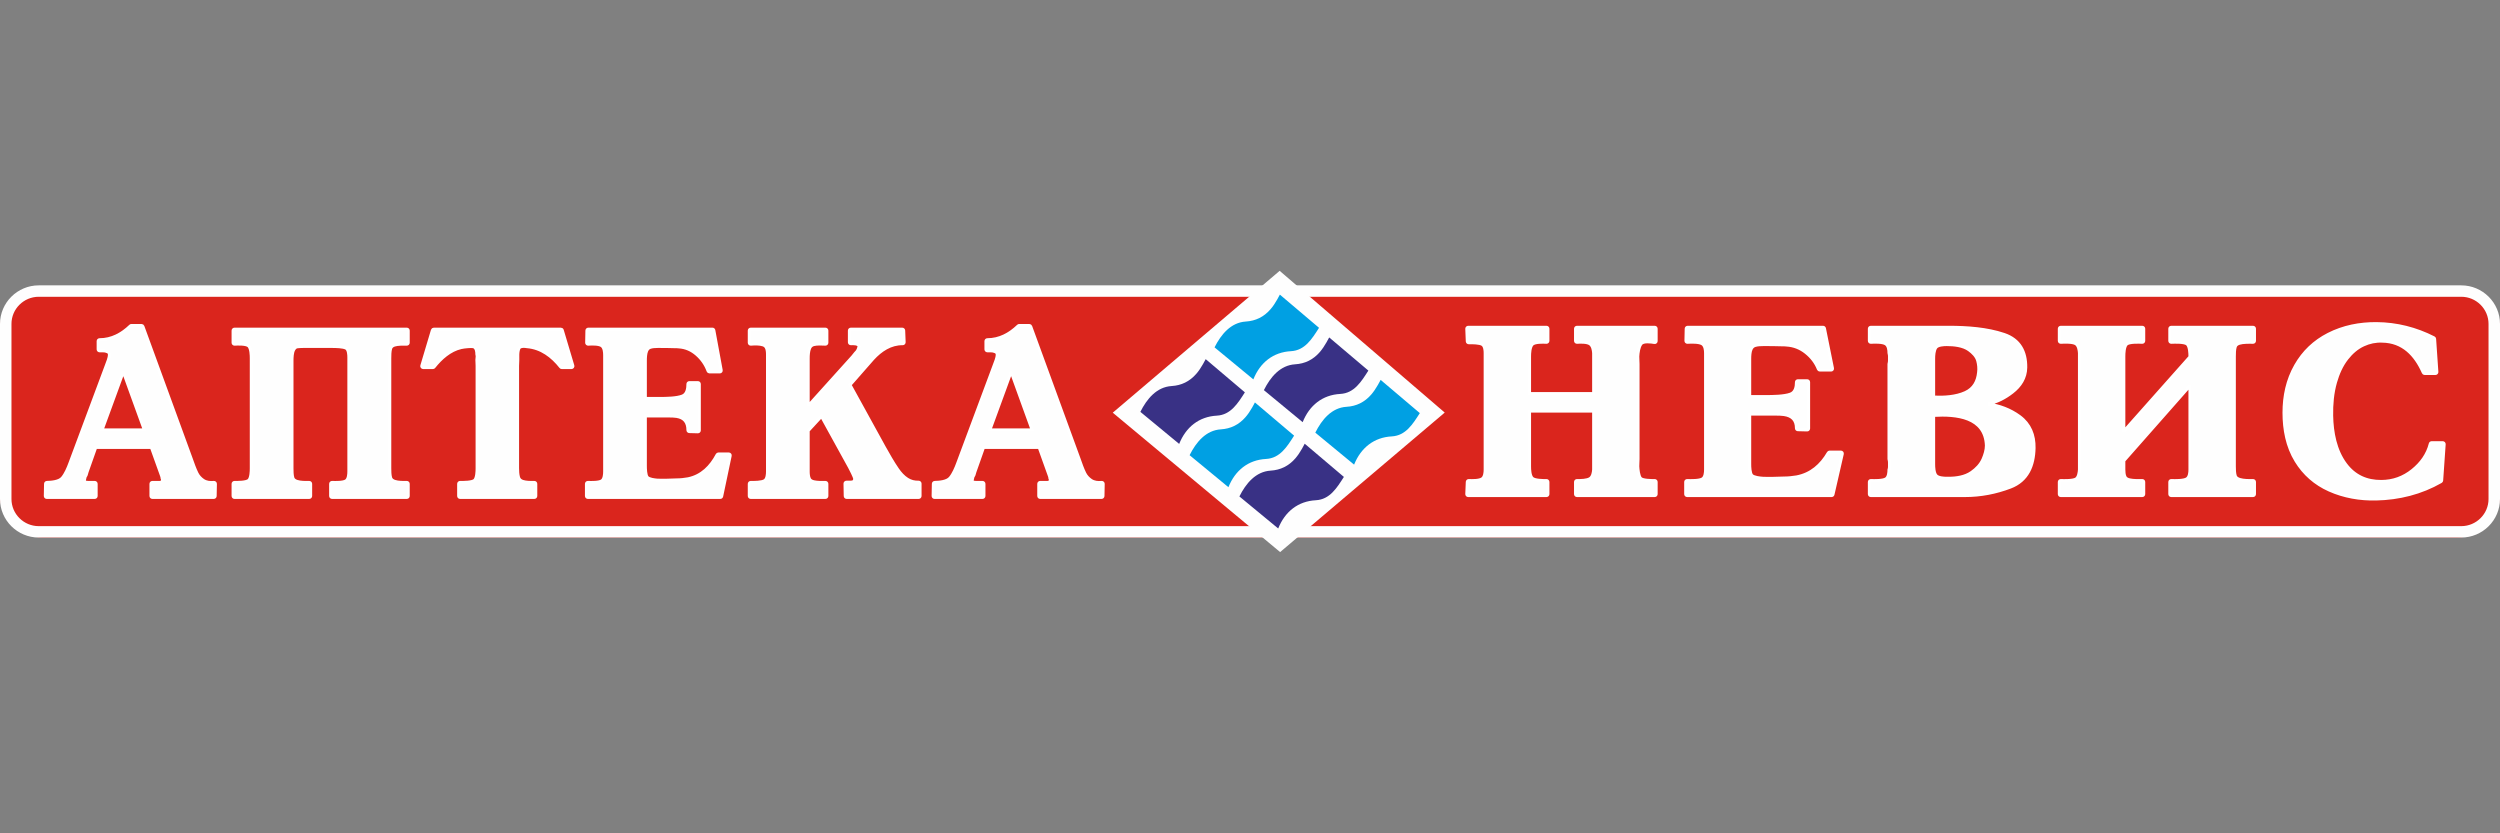
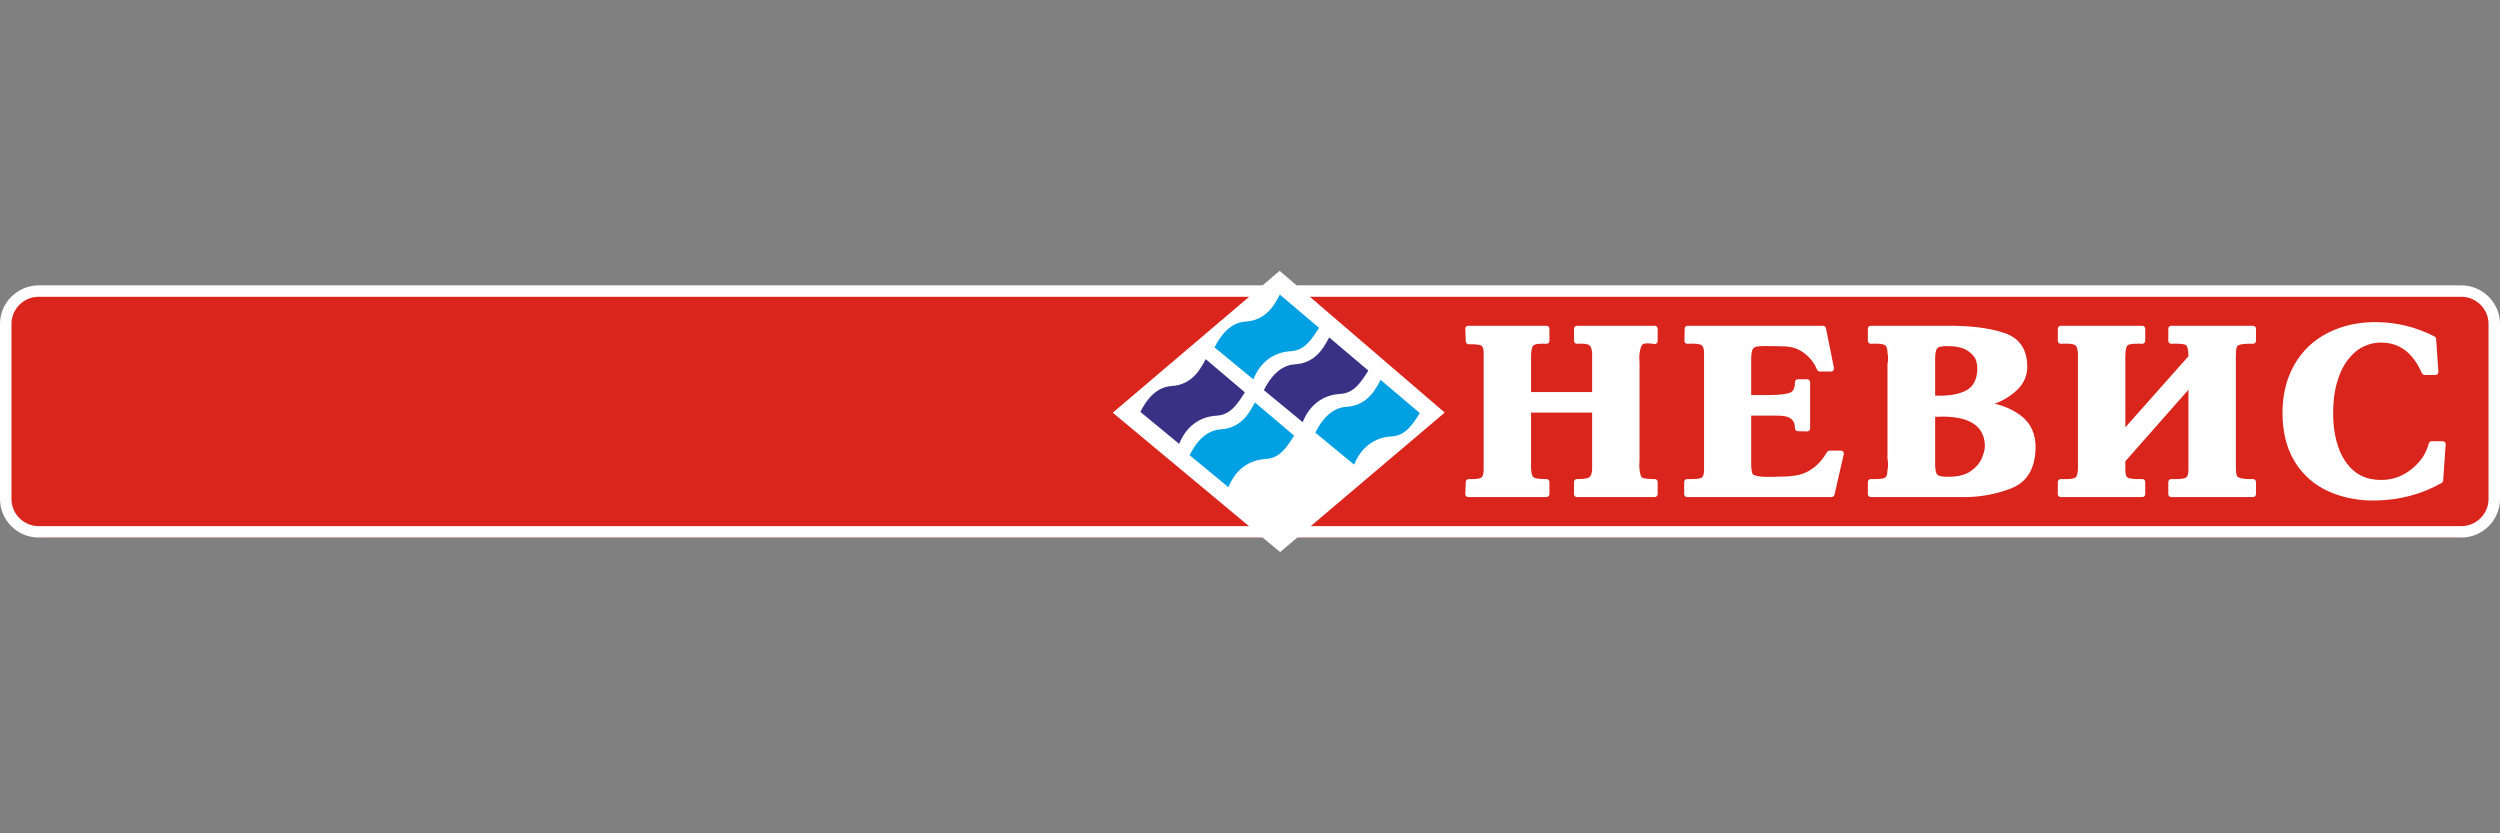
<svg xmlns="http://www.w3.org/2000/svg" width="240" height="80" viewBox="0 0 240 80" fill="none">
  <rect x="0" y="0" width="240" height="80" fill="#808080" stroke="none" />
  <g clip-path="url(#clip0_3107_60)">
    <path fill-rule="evenodd" clip-rule="evenodd" d="M4.124 27.536H235.876C238.145 27.536 240 29.381 240 31.639V47.503C240 49.76 238.145 51.605 235.876 51.605H4.124C1.856 51.605 0 49.76 0 47.503V31.639C0 29.381 1.856 27.536 4.124 27.536Z" fill="#DA251D" />
-     <path fill-rule="evenodd" clip-rule="evenodd" d="M15.364 46.312C15.425 46.296 15.581 46.248 15.599 46.207C15.599 46.156 15.599 46.104 15.599 46.053C15.599 46.029 15.594 46.004 15.59 45.981C15.589 45.976 15.588 45.97 15.586 45.965C15.565 45.94 15.554 45.91 15.554 45.877C15.554 45.84 15.551 45.8 15.539 45.765C15.524 45.722 15.51 45.678 15.496 45.636L14.532 42.952H9.191L8.36 45.303C8.327 45.401 8.299 45.502 8.274 45.602C8.269 45.622 8.261 45.638 8.249 45.654C8.212 45.699 8.18 45.751 8.167 45.808C8.162 45.858 8.141 45.926 8.13 45.967C8.109 46.045 8.101 46.127 8.101 46.207C8.101 46.281 8.207 46.287 8.263 46.291C8.271 46.291 8.277 46.293 8.285 46.295C8.358 46.312 8.466 46.312 8.539 46.312H9.093C9.169 46.312 9.231 46.374 9.231 46.449V47.617C9.231 47.692 9.169 47.754 9.093 47.754H4.488C4.449 47.754 4.416 47.74 4.389 47.713C4.363 47.686 4.349 47.653 4.35 47.614L4.372 46.446C4.374 46.373 4.433 46.314 4.507 46.312C4.949 46.304 5.678 46.246 5.987 45.877C6.301 45.502 6.537 44.939 6.705 44.485L10.228 35.033C10.321 34.797 10.505 34.326 10.505 34.07C10.505 33.881 10.419 33.784 10.235 33.741C10.227 33.739 10.22 33.737 10.212 33.733C10.102 33.687 9.943 33.678 9.824 33.678H9.558C9.483 33.678 9.421 33.617 9.421 33.541V32.749C9.421 32.674 9.483 32.612 9.558 32.612C10.721 32.612 11.697 32.076 12.518 31.285C12.545 31.259 12.576 31.246 12.614 31.246H13.588C13.647 31.246 13.698 31.281 13.718 31.336L18.368 44.07C18.526 44.517 18.695 45.004 18.905 45.431C19.04 45.709 19.247 45.93 19.501 46.106C19.801 46.312 20.174 46.348 20.528 46.313C20.569 46.309 20.605 46.321 20.635 46.349C20.664 46.376 20.679 46.411 20.679 46.452L20.656 47.62C20.655 47.694 20.594 47.754 20.519 47.754H14.629C14.553 47.754 14.491 47.692 14.491 47.617V46.449C14.491 46.374 14.553 46.312 14.629 46.312L15.364 46.312ZM22.512 31.599H39.053C39.129 31.599 39.19 31.66 39.19 31.735V32.903C39.19 32.942 39.176 32.975 39.149 33.001C39.121 33.027 39.088 33.041 39.049 33.04C38.72 33.032 38.171 33.025 37.858 33.131C37.69 33.189 37.554 33.285 37.502 33.459C37.423 33.725 37.419 34.124 37.419 34.401V44.952C37.419 45.224 37.423 45.609 37.502 45.871C37.557 46.054 37.719 46.151 37.891 46.21C38.218 46.321 38.706 46.322 39.049 46.312C39.087 46.312 39.121 46.325 39.148 46.351C39.176 46.378 39.19 46.411 39.19 46.449V47.617C39.19 47.692 39.129 47.754 39.053 47.754H31.878C31.803 47.754 31.741 47.692 31.741 47.617V46.449C31.741 46.41 31.756 46.378 31.783 46.35C31.811 46.324 31.845 46.311 31.884 46.312C32.195 46.325 32.961 46.342 33.226 46.151C33.463 45.981 33.49 45.52 33.49 45.26V34.313C33.49 34.078 33.47 33.566 33.228 33.429C32.942 33.269 32.2 33.26 31.878 33.26H29.687C29.327 33.26 28.897 33.249 28.54 33.292C28.374 33.312 28.266 33.446 28.191 33.584C28.048 33.851 28.031 34.325 28.031 34.621V44.952C28.031 45.224 28.035 45.609 28.113 45.871C28.168 46.054 28.33 46.151 28.502 46.21C28.832 46.323 29.337 46.322 29.683 46.312C29.721 46.312 29.754 46.325 29.782 46.351C29.809 46.378 29.823 46.411 29.823 46.449V47.617C29.823 47.692 29.762 47.754 29.687 47.754H22.512C22.436 47.754 22.375 47.692 22.375 47.617V46.449C22.375 46.411 22.388 46.378 22.415 46.352C22.443 46.325 22.476 46.312 22.515 46.312C22.799 46.318 23.681 46.322 23.894 46.092C24.106 45.865 24.123 45.24 24.123 44.952V34.401C24.123 34.104 24.105 33.448 23.876 33.22C23.645 32.99 22.816 33.023 22.52 33.04C22.481 33.042 22.446 33.03 22.417 33.002C22.389 32.975 22.375 32.942 22.375 32.903V31.735C22.375 31.66 22.436 31.599 22.512 31.599ZM53.976 31.697L54.995 35.11C55.008 35.154 55 35.196 54.973 35.231C54.947 35.267 54.908 35.287 54.863 35.287H53.933C53.889 35.287 53.852 35.269 53.825 35.234C53.006 34.198 51.957 33.394 50.588 33.28C50.391 33.246 50.1 33.219 49.919 33.328C49.743 33.435 49.714 33.854 49.708 34.026V34.555C49.708 34.661 49.707 34.771 49.696 34.877C49.688 34.959 49.686 35.044 49.686 35.128V44.952C49.686 45.232 49.702 45.557 49.78 45.828C49.838 46.026 49.977 46.142 50.17 46.21C50.486 46.321 50.963 46.322 51.294 46.312C51.332 46.312 51.366 46.325 51.394 46.351C51.421 46.378 51.435 46.411 51.435 46.449V47.617C51.435 47.692 51.373 47.754 51.298 47.754H44.168C44.092 47.754 44.03 47.692 44.03 47.617V46.449C44.03 46.411 44.044 46.378 44.071 46.352C44.098 46.325 44.132 46.312 44.171 46.312C44.456 46.318 45.359 46.323 45.572 46.092C45.784 45.865 45.801 45.24 45.801 44.952V35.128C45.801 35.029 45.799 34.929 45.791 34.831C45.784 34.739 45.779 34.647 45.779 34.555C45.779 34.459 45.787 34.363 45.804 34.268C45.815 34.201 45.809 34.135 45.787 34.07C45.782 34.055 45.779 34.042 45.779 34.026C45.779 33.787 45.747 33.446 45.521 33.311C45.385 33.243 45.036 33.268 44.889 33.282C44.687 33.3 44.463 33.321 44.266 33.367C43.194 33.615 42.328 34.398 41.663 35.235C41.636 35.269 41.599 35.287 41.555 35.287H40.625C40.581 35.287 40.541 35.267 40.515 35.231C40.488 35.196 40.48 35.154 40.493 35.11L41.512 31.697C41.53 31.637 41.582 31.599 41.644 31.599H53.844C53.906 31.599 53.959 31.637 53.976 31.697ZM61.954 38.251H63.344C63.937 38.251 64.963 38.239 65.518 38.018C65.967 37.839 66.04 37.289 66.04 36.868C66.04 36.793 66.102 36.731 66.178 36.731H66.997C67.073 36.731 67.135 36.793 67.135 36.868V41.317C67.135 41.355 67.121 41.389 67.094 41.416C67.066 41.442 67.032 41.455 66.994 41.454L66.174 41.432C66.1 41.43 66.04 41.369 66.04 41.295C66.04 40.549 65.712 40.099 64.96 39.976C64.725 39.938 64.467 39.934 64.23 39.934H61.954V44.731C61.954 44.982 61.966 45.619 62.142 45.82C62.312 46.014 62.85 46.074 63.085 46.093C63.684 46.126 64.356 46.088 64.96 46.07C65.33 46.07 65.702 46.027 66.061 45.963C67.365 45.694 68.241 44.796 68.846 43.654C68.871 43.608 68.916 43.581 68.968 43.581H69.964C70.007 43.581 70.044 43.599 70.071 43.632C70.098 43.665 70.108 43.704 70.099 43.746L69.28 47.645C69.266 47.709 69.211 47.754 69.145 47.754H56.435C56.36 47.754 56.298 47.692 56.298 47.617V46.449C56.298 46.411 56.312 46.378 56.34 46.35C56.368 46.324 56.402 46.311 56.441 46.312C56.752 46.325 57.518 46.343 57.783 46.151C58.019 45.981 58.047 45.52 58.047 45.26V34.092C58.047 33.815 58.014 33.369 57.761 33.191C57.482 32.993 56.79 33.019 56.466 33.04C56.426 33.042 56.391 33.03 56.362 33.002C56.333 32.975 56.319 32.94 56.32 32.901L56.342 31.733C56.343 31.659 56.404 31.598 56.48 31.598H68.392C68.46 31.598 68.515 31.645 68.528 31.71L69.236 35.543C69.244 35.585 69.234 35.624 69.207 35.656C69.18 35.688 69.144 35.705 69.101 35.705H68.105C68.046 35.705 67.996 35.67 67.975 35.615C67.746 34.989 67.378 34.458 66.874 34.019C66.391 33.599 65.835 33.347 65.181 33.302C65.052 33.281 64.892 33.282 64.755 33.282C64.221 33.26 63.68 33.26 63.144 33.26C62.915 33.26 62.623 33.273 62.405 33.351C62.242 33.41 62.141 33.536 62.076 33.693C61.968 33.952 61.954 34.344 61.954 34.621V38.251ZM77.586 38.868H77.675L81.86 34.226C81.949 34.116 82.036 34.007 82.124 33.897C82.128 33.892 82.131 33.889 82.134 33.886C82.17 33.851 82.204 33.814 82.235 33.776C82.255 33.751 82.276 33.725 82.297 33.703C82.329 33.643 82.389 33.539 82.405 33.484C82.406 33.474 82.408 33.465 82.411 33.454C82.428 33.404 82.466 33.306 82.472 33.265C82.441 32.964 81.891 32.986 81.685 32.996C81.646 32.997 81.612 32.985 81.584 32.959C81.555 32.931 81.541 32.898 81.541 32.859V31.735C81.541 31.66 81.603 31.599 81.679 31.599H86.616C86.69 31.599 86.751 31.657 86.754 31.73L86.798 32.854C86.799 32.893 86.786 32.926 86.759 32.954C86.732 32.983 86.698 32.997 86.659 32.996C85.5 32.98 84.55 33.626 83.797 34.447L81.601 36.952L84.898 42.946C85.294 43.649 85.708 44.386 86.165 45.05C86.415 45.414 86.724 45.765 87.1 46.003C87.429 46.213 87.794 46.304 88.183 46.291C88.223 46.289 88.256 46.302 88.284 46.329C88.312 46.356 88.326 46.389 88.326 46.427V47.617C88.326 47.692 88.264 47.754 88.189 47.754H81.279C81.204 47.754 81.143 47.694 81.142 47.619L81.12 46.43C81.119 46.392 81.132 46.359 81.159 46.331C81.186 46.304 81.219 46.291 81.257 46.291H81.59C81.648 46.291 81.884 46.283 81.925 46.232C81.931 46.224 81.936 46.219 81.943 46.214C82.02 46.148 82.05 46.065 82.05 45.965C82.05 45.8 81.64 45.019 81.558 44.863L78.86 39.965L77.586 41.348V45.26C77.586 45.479 77.605 45.77 77.705 45.97C77.787 46.135 77.961 46.211 78.133 46.25C78.468 46.326 78.895 46.323 79.239 46.312C79.277 46.312 79.311 46.324 79.339 46.351C79.366 46.378 79.38 46.411 79.38 46.449V47.617C79.38 47.692 79.318 47.754 79.242 47.754H72.068C71.992 47.754 71.93 47.692 71.93 47.617V46.449C71.93 46.411 71.944 46.378 71.972 46.352C71.999 46.325 72.033 46.312 72.071 46.312C72.392 46.319 73.132 46.321 73.409 46.137C73.653 45.975 73.68 45.518 73.68 45.26V34.07C73.68 33.951 73.679 33.814 73.658 33.69C73.627 33.424 73.523 33.199 73.253 33.11C72.908 32.995 72.438 33.01 72.08 33.04C72.04 33.043 72.005 33.03 71.975 33.004C71.946 32.977 71.93 32.942 71.93 32.903V31.735C71.93 31.66 71.992 31.599 72.068 31.599H79.242C79.318 31.599 79.38 31.66 79.38 31.735V32.903C79.38 32.942 79.365 32.975 79.337 33.002C79.308 33.03 79.274 33.042 79.235 33.04C78.911 33.022 78.441 33.001 78.125 33.08C77.925 33.129 77.797 33.251 77.72 33.439C77.606 33.719 77.586 34.102 77.586 34.401L77.586 38.868ZM100.593 46.312C100.655 46.296 100.81 46.248 100.828 46.207C100.828 46.156 100.828 46.104 100.828 46.053C100.828 46.029 100.823 46.004 100.819 45.981C100.818 45.976 100.816 45.97 100.815 45.965C100.794 45.94 100.783 45.91 100.783 45.877C100.783 45.84 100.78 45.8 100.768 45.765C100.753 45.722 100.738 45.678 100.724 45.636L99.761 42.952H94.42L93.589 45.303C93.556 45.401 93.529 45.502 93.503 45.602C93.498 45.622 93.491 45.638 93.477 45.654C93.441 45.699 93.409 45.751 93.396 45.808C93.39 45.858 93.371 45.926 93.359 45.968C93.337 46.045 93.33 46.127 93.33 46.207C93.33 46.281 93.435 46.287 93.491 46.291C93.499 46.291 93.506 46.293 93.514 46.295C93.586 46.312 93.695 46.312 93.768 46.312H94.322C94.398 46.312 94.46 46.374 94.46 46.449V47.617C94.46 47.692 94.398 47.754 94.322 47.754H89.716C89.678 47.754 89.645 47.74 89.618 47.713C89.591 47.686 89.578 47.653 89.579 47.614L89.601 46.447C89.602 46.373 89.662 46.314 89.736 46.312C90.179 46.304 90.908 46.246 91.216 45.877C91.53 45.502 91.766 44.939 91.934 44.485L95.456 35.033C95.55 34.797 95.735 34.326 95.735 34.07C95.735 33.881 95.648 33.784 95.464 33.741C95.456 33.739 95.449 33.737 95.442 33.733C95.331 33.687 95.171 33.678 95.053 33.678H94.787C94.711 33.678 94.65 33.617 94.65 33.541V32.749C94.65 32.674 94.711 32.612 94.787 32.612C95.95 32.612 96.926 32.076 97.747 31.285C97.773 31.259 97.806 31.246 97.843 31.246H98.817C98.876 31.246 98.927 31.281 98.946 31.336L103.597 44.07C103.754 44.517 103.924 45.004 104.133 45.431C104.269 45.709 104.476 45.93 104.73 46.106C105.03 46.312 105.403 46.348 105.757 46.313C105.797 46.309 105.833 46.321 105.864 46.349C105.893 46.376 105.909 46.411 105.908 46.452L105.886 47.62C105.884 47.694 105.822 47.754 105.748 47.754H99.858C99.782 47.754 99.72 47.692 99.72 47.617V46.449C99.72 46.374 99.782 46.312 99.858 46.312L100.593 46.312ZM11.802 35.793L9.799 41.268H13.857L11.874 35.793H11.802ZM97.031 35.793L95.028 41.268H99.086L97.104 35.793H97.031Z" fill="#FEFEFE" stroke="white" stroke-width="0.288" />
    <path fill-rule="evenodd" clip-rule="evenodd" d="M146.837 37.784H152.989V33.898C152.97 33.607 152.903 33.206 152.647 33.021C152.365 32.817 151.725 32.838 151.397 32.86C151.357 32.863 151.322 32.85 151.293 32.823C151.264 32.796 151.25 32.762 151.25 32.724V31.556C151.25 31.481 151.311 31.419 151.387 31.419H158.854C158.93 31.419 158.991 31.481 158.991 31.556V32.745C158.991 32.787 158.974 32.823 158.942 32.85C158.91 32.877 158.871 32.888 158.83 32.88C158.524 32.827 157.763 32.715 157.538 33.014C157.309 33.32 157.247 33.858 157.227 34.223C157.227 34.348 157.23 34.472 157.239 34.596C157.248 34.713 157.252 34.831 157.252 34.948V44.067C157.252 44.173 157.247 44.28 157.239 44.386C157.229 44.514 157.227 44.642 157.227 44.766C157.242 45.059 157.29 45.683 157.495 45.915C157.697 46.142 158.576 46.137 158.852 46.132C158.89 46.132 158.923 46.145 158.95 46.172C158.977 46.199 158.991 46.231 158.991 46.269V47.437C158.991 47.512 158.93 47.574 158.854 47.574H151.387C151.311 47.574 151.25 47.512 151.25 47.437V46.269C151.25 46.231 151.264 46.198 151.291 46.172C151.319 46.145 151.352 46.132 151.39 46.132C151.724 46.14 152.364 46.134 152.65 45.937C152.905 45.76 152.971 45.357 152.989 45.078V39.468H146.837V44.771C146.837 45.075 146.86 45.665 147.088 45.899C147.323 46.14 148.153 46.138 148.461 46.132C148.5 46.132 148.533 46.145 148.56 46.172C148.587 46.198 148.601 46.231 148.601 46.269V47.437C148.601 47.512 148.539 47.574 148.463 47.574H140.948C140.909 47.574 140.876 47.56 140.849 47.532C140.822 47.504 140.809 47.47 140.811 47.431L140.859 46.264C140.861 46.226 140.876 46.194 140.904 46.169C140.932 46.143 140.965 46.131 141.003 46.133C141.327 46.146 142.017 46.159 142.294 45.96C142.541 45.783 142.575 45.354 142.575 45.08V33.89C142.575 33.643 142.546 33.236 142.319 33.077C142.059 32.895 141.305 32.898 141 32.904C140.925 32.906 140.862 32.847 140.859 32.773L140.811 31.561C140.81 31.522 140.822 31.489 140.85 31.461C140.876 31.433 140.91 31.419 140.948 31.419H148.463C148.539 31.419 148.601 31.48 148.601 31.556V32.723C148.601 32.762 148.586 32.796 148.558 32.822C148.53 32.849 148.495 32.862 148.456 32.86C148.148 32.843 147.324 32.813 147.092 33.068C146.863 33.32 146.837 33.902 146.837 34.221V37.784ZM167.972 38.071H169.502C170.157 38.071 171.265 38.063 171.884 37.837C172.364 37.662 172.458 37.141 172.458 36.688C172.458 36.612 172.52 36.551 172.596 36.551H173.489C173.565 36.551 173.627 36.612 173.627 36.688V41.137C173.627 41.175 173.613 41.208 173.585 41.235C173.558 41.262 173.524 41.275 173.486 41.274L172.592 41.252C172.517 41.25 172.458 41.189 172.458 41.115C172.458 40.322 172.047 39.913 171.27 39.797C171.011 39.758 170.731 39.755 170.469 39.755H167.972V44.552C167.972 44.807 167.986 45.437 168.176 45.636C168.366 45.835 168.966 45.894 169.22 45.913C169.877 45.946 170.603 45.908 171.267 45.891C171.67 45.891 172.078 45.847 172.473 45.783C173.857 45.521 174.831 44.662 175.521 43.47C175.546 43.427 175.589 43.401 175.64 43.401H176.727C176.77 43.401 176.808 43.419 176.835 43.453C176.861 43.487 176.871 43.527 176.861 43.569L175.967 47.467C175.953 47.53 175.898 47.574 175.833 47.574H161.964C161.888 47.574 161.826 47.512 161.826 47.437V46.269C161.826 46.231 161.84 46.197 161.868 46.171C161.896 46.144 161.93 46.132 161.968 46.133C162.31 46.145 163.15 46.164 163.446 45.968C163.702 45.799 163.734 45.353 163.734 45.08V33.913C163.734 33.622 163.695 33.19 163.423 33.014C163.111 32.812 162.351 32.839 161.995 32.86C161.956 32.862 161.921 32.849 161.892 32.822C161.864 32.794 161.849 32.76 161.85 32.721L161.874 31.553C161.875 31.478 161.937 31.419 162.012 31.419H175.011C175.078 31.419 175.133 31.464 175.147 31.529L175.92 35.361C175.928 35.403 175.918 35.442 175.891 35.475C175.865 35.508 175.828 35.526 175.785 35.526H174.698C174.64 35.526 174.591 35.492 174.569 35.439C174.315 34.8 173.906 34.272 173.367 33.843C172.827 33.413 172.215 33.167 171.512 33.123C171.367 33.101 171.194 33.102 171.043 33.102C170.46 33.08 169.87 33.08 169.285 33.08C169.031 33.08 168.713 33.093 168.47 33.172C168.295 33.23 168.181 33.352 168.106 33.517C167.989 33.773 167.972 34.166 167.972 34.441L167.972 38.071ZM190.827 38.785C191.934 38.937 192.966 39.315 193.873 39.981C194.88 40.721 195.295 41.782 195.27 43.012C195.236 44.687 194.645 46.134 192.995 46.761C191.593 47.294 190.133 47.574 188.632 47.574H179.595C179.519 47.574 179.458 47.512 179.458 47.437V46.269C179.458 46.231 179.472 46.197 179.5 46.171C179.528 46.144 179.561 46.132 179.6 46.133C179.941 46.145 180.759 46.163 181.054 45.968C181.31 45.799 181.342 45.353 181.342 45.08C181.342 45.056 181.348 45.036 181.359 45.015C181.387 44.963 181.391 44.829 181.391 44.772V44.419C181.391 44.364 181.389 44.307 181.38 44.253C181.373 44.202 181.361 44.153 181.348 44.103C181.344 44.09 181.342 44.079 181.342 44.067V34.948C181.342 34.935 181.344 34.924 181.348 34.912C181.361 34.862 181.373 34.812 181.38 34.762C181.389 34.708 181.391 34.65 181.391 34.596V34.221C181.391 34.129 181.383 34.025 181.351 33.937C181.345 33.922 181.342 33.907 181.342 33.89C181.342 33.601 181.3 33.189 181.03 33.014C180.719 32.812 179.958 32.839 179.603 32.86C179.564 32.862 179.53 32.849 179.501 32.822C179.472 32.796 179.458 32.762 179.458 32.724V31.556C179.458 31.481 179.519 31.419 179.595 31.419H187.11C188.83 31.419 190.76 31.552 192.398 32.109C193.882 32.614 194.492 33.759 194.472 35.28C194.459 36.279 193.949 37.054 193.175 37.655C192.476 38.197 191.694 38.607 190.827 38.785ZM203.889 41.353H203.931L210.234 34.257V34.221C210.234 33.916 210.214 33.286 209.983 33.049C209.747 32.808 208.753 32.845 208.445 32.86C208.406 32.862 208.372 32.849 208.344 32.822C208.316 32.795 208.301 32.762 208.301 32.724V31.556C208.301 31.481 208.363 31.419 208.439 31.419H216.292C216.368 31.419 216.43 31.481 216.43 31.556V32.724C216.43 32.761 216.416 32.794 216.388 32.821C216.36 32.848 216.327 32.861 216.289 32.86C215.922 32.852 215.332 32.843 214.981 32.953C214.806 33.008 214.646 33.101 214.587 33.283C214.502 33.544 214.497 33.948 214.497 34.221V44.771C214.497 45.041 214.503 45.43 214.587 45.688C214.648 45.877 214.838 45.973 215.017 46.029C215.38 46.142 215.91 46.142 216.289 46.132C216.327 46.132 216.36 46.145 216.388 46.172C216.416 46.198 216.43 46.231 216.43 46.269V47.437C216.43 47.512 216.368 47.574 216.292 47.574H208.439C208.363 47.574 208.301 47.512 208.301 47.437V46.269C208.301 46.231 208.316 46.197 208.343 46.171C208.371 46.144 208.405 46.132 208.444 46.133C208.795 46.145 209.629 46.163 209.936 45.967C210.199 45.798 210.234 45.358 210.234 45.08V37.133H210.145L203.889 44.229V45.08C203.889 45.299 203.907 45.59 204.007 45.79C204.092 45.958 204.283 46.033 204.457 46.07C204.821 46.148 205.285 46.142 205.656 46.132C205.695 46.132 205.728 46.145 205.756 46.171C205.784 46.198 205.798 46.231 205.798 46.269V47.437C205.798 47.512 205.736 47.574 205.66 47.574H197.831C197.755 47.574 197.694 47.512 197.694 47.437V46.269C197.694 46.231 197.708 46.197 197.736 46.171C197.764 46.144 197.797 46.132 197.836 46.133C198.166 46.145 199.017 46.165 199.302 45.978C199.554 45.815 199.611 45.342 199.627 45.078V33.897C199.609 33.612 199.546 33.174 199.28 33.004C198.975 32.81 198.185 32.84 197.839 32.86C197.8 32.862 197.766 32.849 197.737 32.822C197.708 32.796 197.694 32.762 197.694 32.723V31.556C197.694 31.48 197.755 31.419 197.831 31.419H205.66C205.736 31.419 205.798 31.48 205.798 31.556V32.723C205.798 32.762 205.784 32.795 205.755 32.822C205.727 32.849 205.692 32.862 205.653 32.86C205.347 32.844 204.376 32.808 204.14 33.049C203.91 33.286 203.889 33.916 203.889 34.221L203.889 41.353ZM233.803 35.856H232.764C232.708 35.856 232.661 35.825 232.639 35.774C231.879 34.056 230.677 32.782 228.698 32.75C228.067 32.721 227.463 32.846 226.89 33.112C226.256 33.405 225.737 33.87 225.31 34.415C224.786 35.083 224.441 35.882 224.21 36.692C223.914 37.728 223.819 38.827 223.84 39.901C223.872 41.518 224.188 43.244 225.179 44.569C226.032 45.71 227.185 46.229 228.607 46.221C229.733 46.214 230.727 45.856 231.602 45.15C232.436 44.478 233.043 43.642 233.307 42.601C233.323 42.54 233.377 42.498 233.44 42.498H234.504C234.543 42.498 234.578 42.513 234.604 42.542C234.632 42.571 234.644 42.605 234.641 42.645L234.4 46.125C234.396 46.172 234.372 46.211 234.331 46.234C232.414 47.332 230.31 47.855 228.104 47.904C226.558 47.939 225.024 47.677 223.61 47.044C222.259 46.439 221.192 45.507 220.42 44.248C219.565 42.854 219.264 41.233 219.264 39.618C219.264 38.026 219.587 36.482 220.382 35.089C221.127 33.782 222.175 32.782 223.519 32.095C224.96 31.358 226.537 31.054 228.15 31.066C230.087 31.082 231.924 31.55 233.648 32.425C233.692 32.447 233.719 32.488 233.723 32.537L233.94 35.709C233.943 35.749 233.931 35.783 233.903 35.812C233.877 35.841 233.842 35.856 233.803 35.856ZM185.629 38.121C186.625 38.166 187.762 38.102 188.671 37.687C189.491 37.313 189.86 36.623 189.946 35.745C189.994 35.374 189.958 35.002 189.864 34.641C189.749 34.196 189.386 33.843 189.023 33.583C188.444 33.167 187.585 33.08 186.892 33.08C186.611 33.08 186.029 33.104 185.845 33.364C185.655 33.632 185.629 34.125 185.629 34.441V38.121ZM185.629 39.878V44.552C185.629 44.85 185.651 45.425 185.87 45.658C186.083 45.887 186.605 45.913 186.892 45.913H187.062C187.813 45.913 188.637 45.794 189.266 45.354C189.739 45.023 190.149 44.604 190.379 44.068C190.551 43.666 190.694 43.21 190.694 42.771C190.595 40.017 187.814 39.747 185.629 39.878Z" fill="#FEFEFE" stroke="white" stroke-width="0.288" />
    <path fill-rule="evenodd" clip-rule="evenodd" d="M3.718 27.395H236.281C238.327 27.395 240 29.059 240 31.094V47.906C240 49.941 238.327 51.605 236.281 51.605H3.718C1.673 51.605 0 49.941 0 47.906V31.094C0 29.059 1.673 27.395 3.718 27.395ZM3.718 28.49H236.281C237.721 28.49 238.899 29.661 238.899 31.094V47.906C238.899 49.339 237.721 50.51 236.281 50.51H3.718C2.279 50.51 1.101 49.339 1.101 47.906V31.094C1.101 29.661 2.279 28.49 3.718 28.49Z" fill="#FEFEFE" />
    <path fill-rule="evenodd" clip-rule="evenodd" d="M106.824 39.618L122.892 53L138.693 39.608L122.847 26L106.824 39.618Z" fill="#FEFEFE" />
    <path fill-rule="evenodd" clip-rule="evenodd" d="M116.596 33.347C117.836 34.371 119.082 35.396 120.322 36.421C120.967 34.805 122.226 33.802 123.939 33.713C125.273 33.64 125.954 32.529 126.627 31.47C125.374 30.411 124.122 29.347 122.867 28.283C122.783 28.444 122.699 28.604 122.606 28.762C122.42 29.092 122.212 29.409 121.966 29.691C121.323 30.435 120.536 30.808 119.592 30.869C118.174 30.958 117.229 32.086 116.596 33.347Z" fill="#00A0E3" />
    <path fill-rule="evenodd" clip-rule="evenodd" d="M127.603 32.394C127.518 32.553 127.432 32.709 127.342 32.866C127.153 33.198 126.946 33.513 126.701 33.799C126.058 34.539 125.271 34.917 124.329 34.973C122.905 35.063 121.963 36.189 121.332 37.453C122.574 38.477 123.814 39.504 125.056 40.528C125.701 38.911 126.962 37.908 128.672 37.817C130.004 37.746 130.689 36.636 131.363 35.576C130.109 34.516 128.857 33.454 127.603 32.394Z" fill="#393185" />
    <path fill-rule="evenodd" clip-rule="evenodd" d="M119.508 37.664C118.255 36.604 117 35.54 115.747 34.479C115.661 34.635 115.575 34.795 115.487 34.952C115.299 35.284 115.091 35.603 114.845 35.886C114.2 36.625 113.416 37.002 112.473 37.06C111.052 37.149 110.106 38.275 109.475 39.538C110.718 40.563 111.959 41.588 113.201 42.616C113.847 40.997 115.106 39.994 116.817 39.902C118.151 39.831 118.833 38.722 119.508 37.664Z" fill="#393185" />
-     <path fill-rule="evenodd" clip-rule="evenodd" d="M129.014 45.784C127.759 44.722 126.505 43.659 125.251 42.596C125.169 42.759 125.083 42.917 124.994 43.074C124.804 43.404 124.599 43.72 124.352 44.005C123.71 44.745 122.922 45.122 121.978 45.181C120.558 45.27 119.614 46.395 118.982 47.659C120.222 48.687 121.467 49.711 122.708 50.735C123.35 49.12 124.611 48.114 126.321 48.023C127.66 47.952 128.337 46.841 129.014 45.784Z" fill="#393185" />
    <path fill-rule="evenodd" clip-rule="evenodd" d="M136.303 39.658C135.048 38.595 133.797 37.533 132.542 36.47C132.457 36.628 132.372 36.793 132.283 36.943C132.09 37.275 131.884 37.593 131.638 37.878C130.995 38.616 130.212 38.996 129.268 39.053C127.845 39.138 126.903 40.27 126.269 41.533C127.512 42.556 128.754 43.582 129.993 44.605C130.642 42.992 131.899 41.983 133.611 41.894C134.948 41.821 135.626 40.715 136.303 39.658Z" fill="#00A0E3" />
    <path fill-rule="evenodd" clip-rule="evenodd" d="M120.472 38.635C120.389 38.795 120.305 38.955 120.214 39.111C120.025 39.442 119.818 39.757 119.571 40.043C118.928 40.782 118.142 41.16 117.198 41.218C115.779 41.306 114.834 42.434 114.202 43.698C115.445 44.722 116.686 45.746 117.928 46.771C118.574 45.156 119.83 44.149 121.543 44.059C122.88 43.989 123.559 42.879 124.234 41.822C122.982 40.76 121.726 39.697 120.472 38.635Z" fill="#00A0E3" />
  </g>
  <defs>
    <clipPath id="clip0_3107_60">
      <rect width="240" height="27" fill="white" transform="translate(0 26)" />
    </clipPath>
  </defs>
</svg>